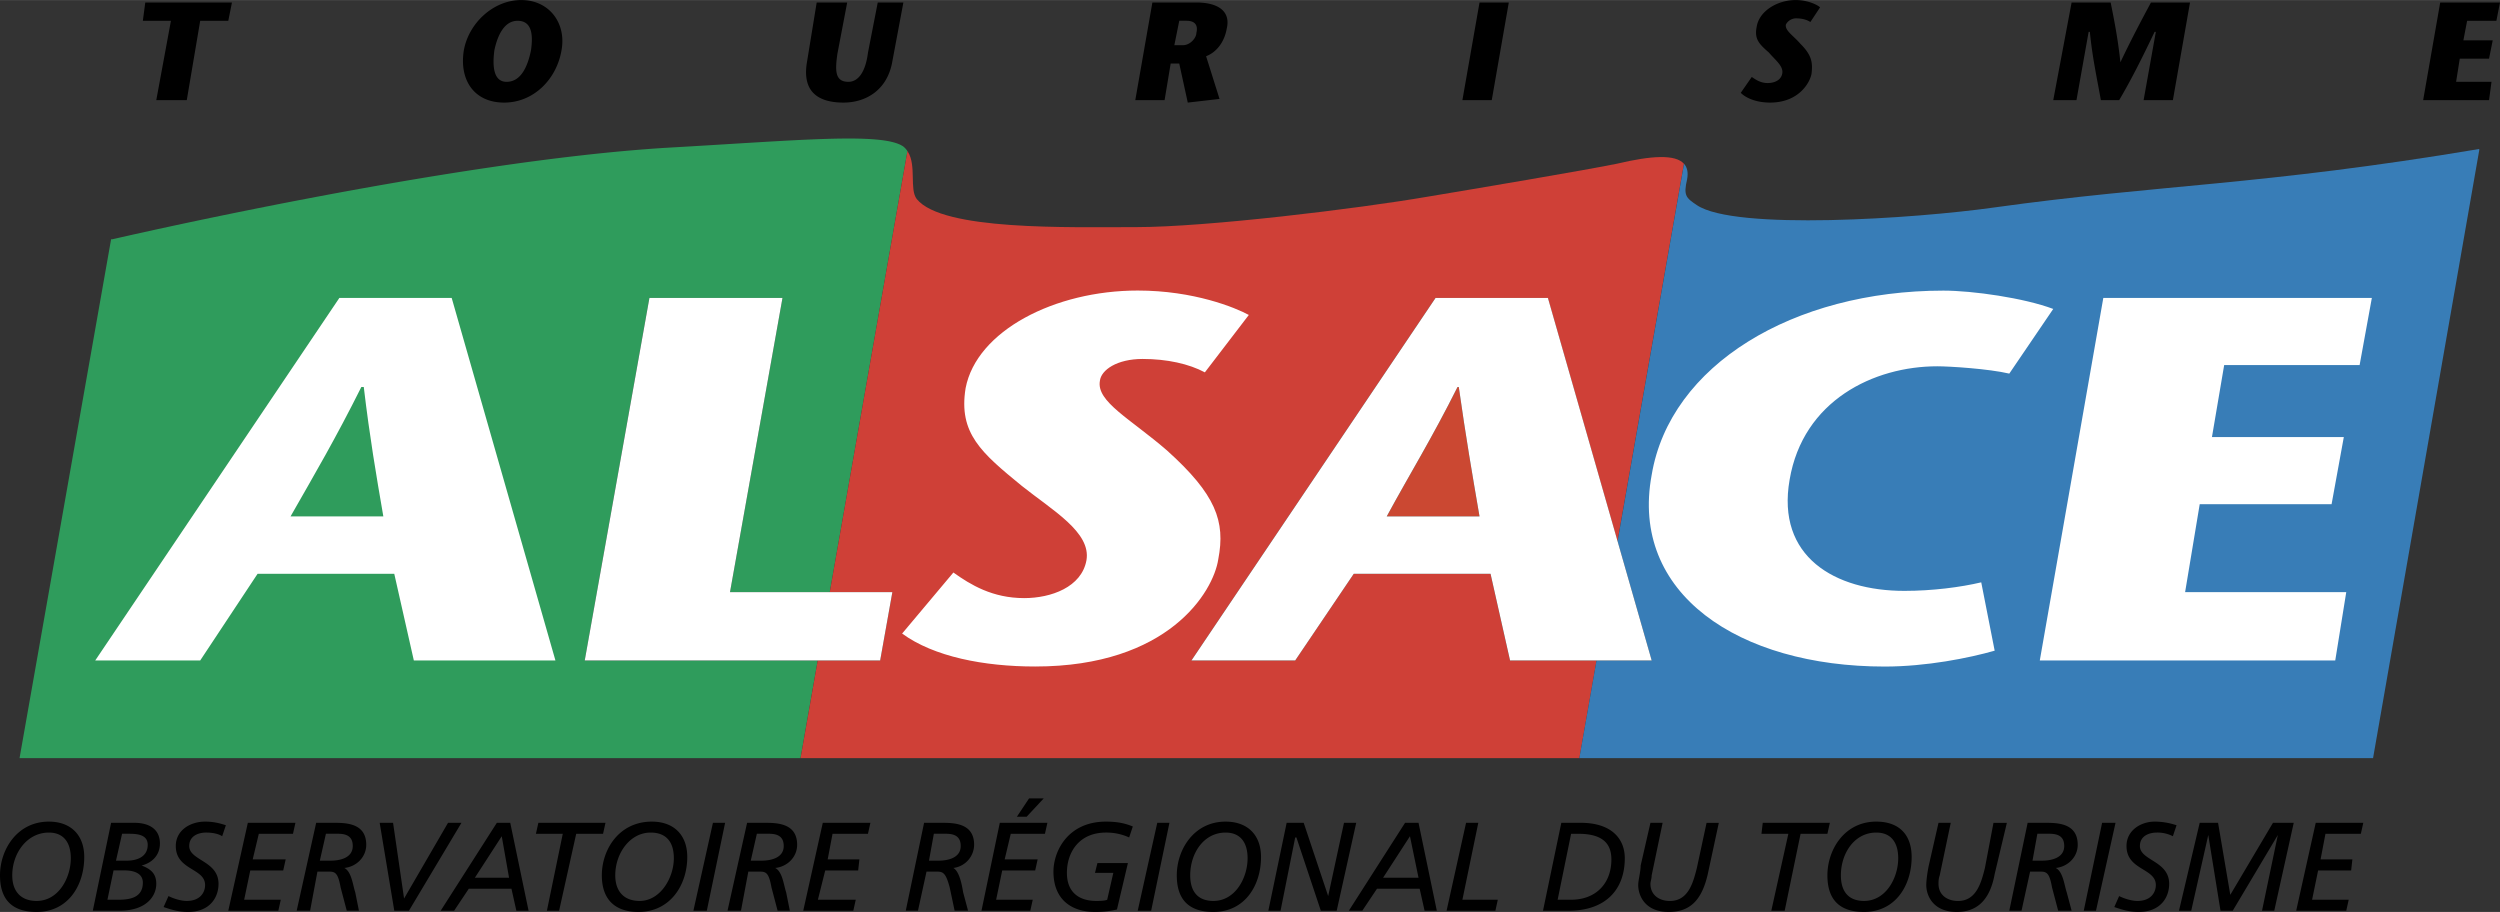
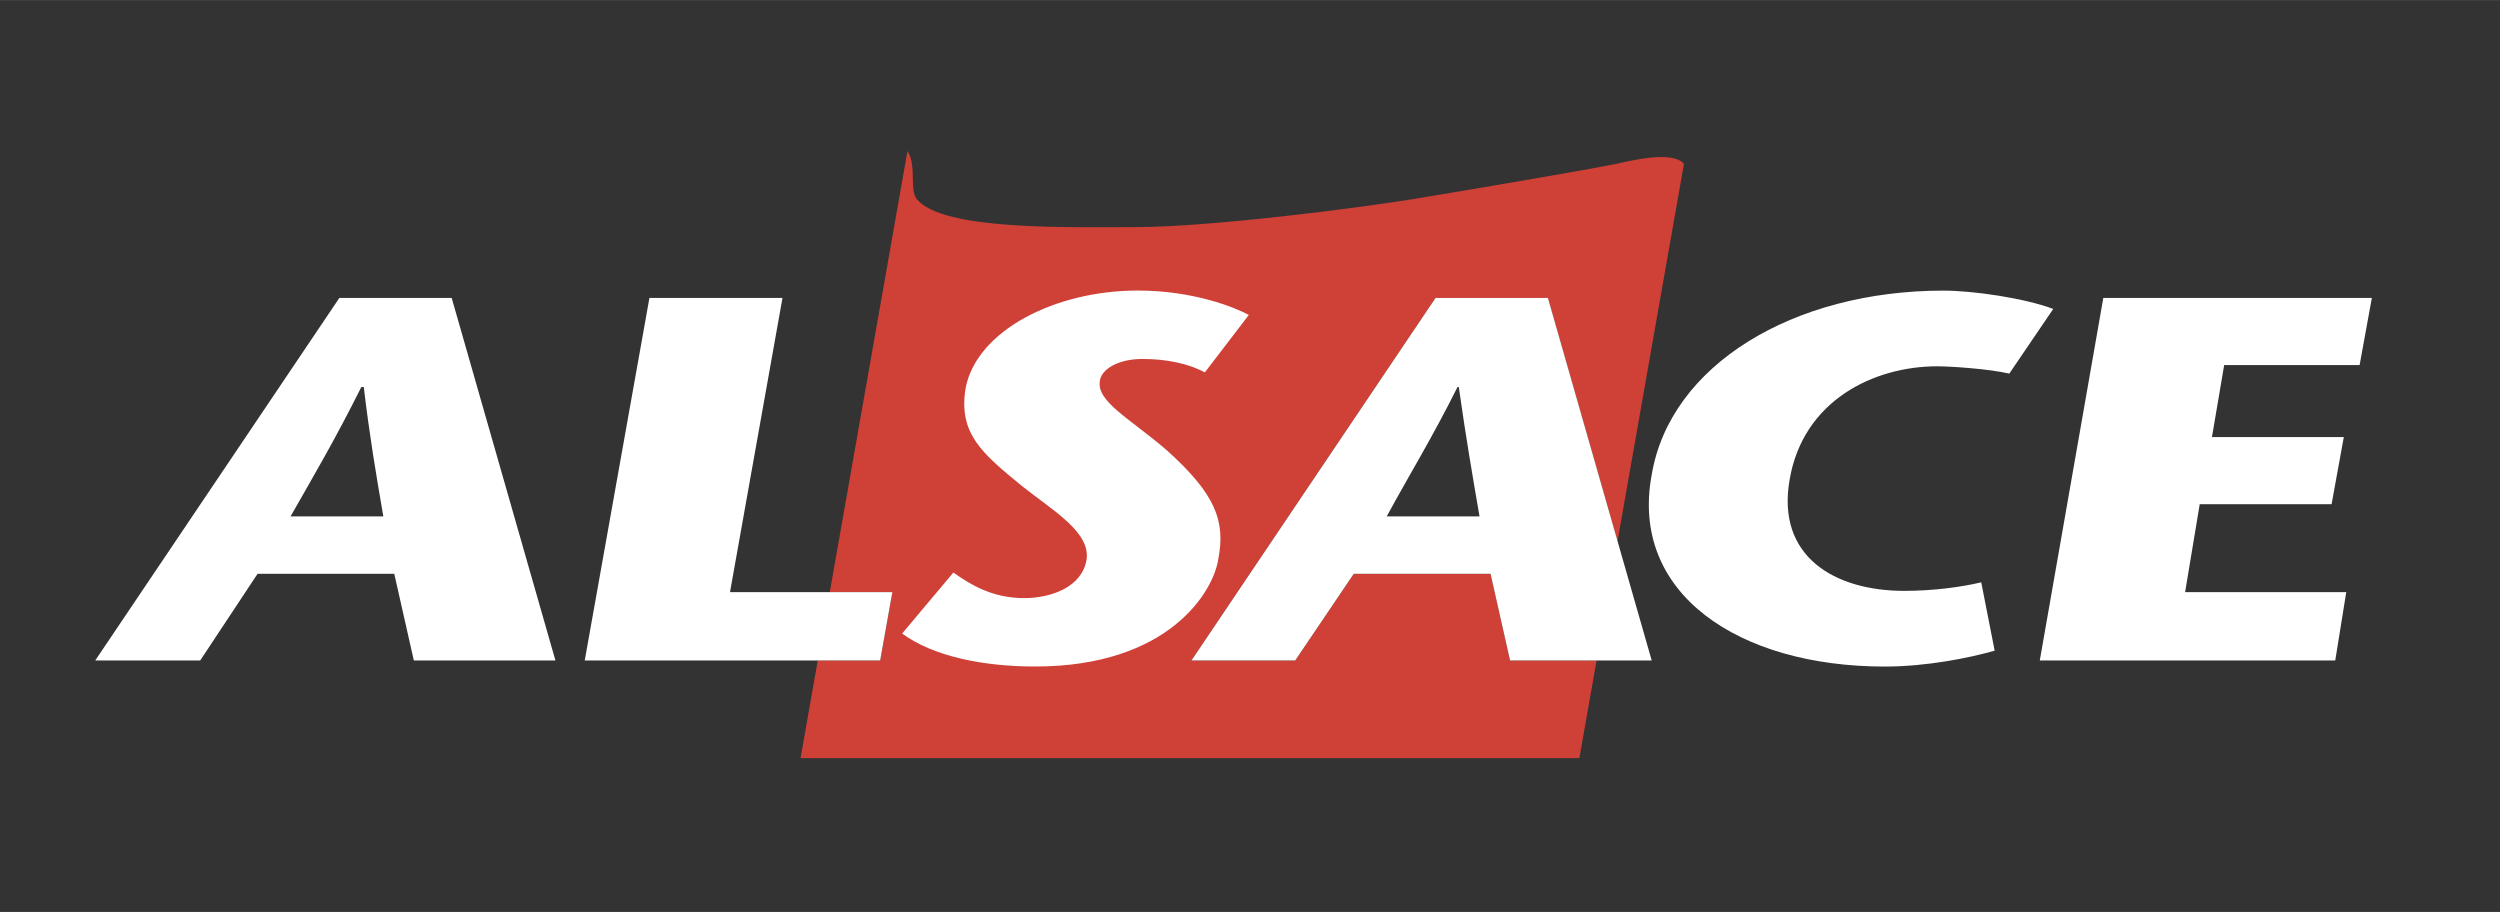
<svg xmlns="http://www.w3.org/2000/svg" width="2500" height="912" viewBox="0 0 87.873 32.052">
  <rect x="0" y="0" width="87.873" height="32.052" fill="#333333" stroke="none" />
-   <path d="M20.553 23.213l2.273-12.744h4.678L25.659 20.81h3.507l2.73-15.5a.683.683 0 0 0-.144-.161c-.73-.515-3.733-.215-8.324.043-7.68.471-19.48 3.217-19.48 3.217h-.043L.687 26.645h27.451l.604-3.432h-8.189zM31.92 5.336c-.003-.005-.009-.009-.012-.013l.011.021.001-.008z" fill="#2f9c5c" />
  <path d="M53.076 23.213l-.686-3.047h-4.807l-2.059 3.047h-3.647l8.581-12.744h3.947l2.449 8.555L59.19 5.755c-.303-.341-1.148-.287-2.34-.006-1.029.215-5.105.902-6.65 1.159-2.488.429-7.808 1.073-10.254 1.073-2.403 0-6.822.129-7.723-.987-.262-.337-.007-1.159-.305-1.65-.004-.007-.006-.015-.011-.021-.004-.007-.006-.015-.011-.021v.008l-2.73 15.5h2.2l-.429 2.403h-2.194l-.604 3.432h27.375l.604-3.432h-3.042z" fill="#cf4037" />
-   <path d="M51.232 13.601c-.902 1.804-1.674 3.047-2.49 4.55h3.262c-.258-1.503-.473-2.746-.729-4.55h-.043z" fill="#cb4832" />
-   <path d="M70.068 7.294c-2.746.386-9.095.816-10.425-.086-.387-.257-.473-.343-.344-.901.047-.244.008-.425-.107-.552l-2.336 13.269 1.199 4.189h-1.938l-.604 3.432h27.898l3.732-21.367v-.043c-7.678 1.287-11.241 1.244-17.075 2.059z" fill="#387db7" />
  <path fill="#fff" d="M27.504 10.469h-4.677l-2.274 12.744h10.384l.429-2.403h-5.707l1.845-10.341zM50.459 10.469l-8.581 12.744h3.647l2.059-3.047h4.807l.686 3.047h4.979l-1.199-4.189-2.449-8.555h-3.949zm-1.717 7.681c.816-1.503 1.588-2.746 2.49-4.55h.043c.256 1.804.471 3.047.729 4.55h-3.262zM15.876 10.469l3.647 12.744h-4.977l-.688-3.047H9.054l-2.017 3.047h-3.69l8.582-12.744h3.947zm-2.402 7.681c-.258-1.503-.473-2.746-.688-4.55h-.085c-.901 1.804-1.631 3.047-2.489 4.55h3.262zM42.35 13.086c-.558-.299-1.331-.471-2.188-.471-.901 0-1.459.386-1.502.771-.129.73 1.072 1.33 2.359 2.445 1.717 1.545 2.06 2.488 1.803 3.82-.172 1.157-1.759 3.774-6.436 3.774-1.802 0-3.562-.343-4.677-1.158l1.802-2.146c.601.43 1.373.9 2.489.9.943 0 2.017-.385 2.188-1.329.171-.987-1.202-1.76-2.274-2.617-1.416-1.159-2.231-1.845-1.974-3.433.386-2.016 3.132-3.432 6.05-3.432 1.974 0 3.433.601 3.905.858l-1.545 2.018zM70.111 22.869c-.902.258-2.404.558-3.863.558-5.146 0-8.967-2.574-8.193-6.735.643-3.862 4.977-6.479 10.254-6.479 1.029 0 2.832.257 3.861.644l-1.545 2.273c-.729-.171-2.102-.257-2.531-.257-2.23 0-4.721 1.202-5.191 3.991-.471 2.702 1.588 3.903 4.033 3.903.988 0 1.975-.128 2.703-.3l.472 2.402zM82.939 12.829h-4.761l-.43 2.532h4.635l-.43 2.36h-4.635l-.513 3.089h5.664l-.387 2.403H71.697l2.233-12.744h9.439l-.43 2.36z" />
-   <path d="M5.493 3.518L6.008.729h-.987l.085-.643h3.047l-.129.643h-.987l-.472 2.789H5.493zM16.305 1.759C16.477.815 17.335 0 18.322 0c.987 0 1.587.815 1.416 1.759-.172 1.03-.987 1.845-2.017 1.845-1.073 0-1.587-.815-1.416-1.845zm2.36 0c.086-.601 0-1.03-.472-1.03-.429 0-.686.43-.815 1.03-.086.644 0 1.115.429 1.115.472 0 .729-.471.858-1.115zM29.778.086l-.344 1.802c-.085.601-.085.986.387.986.343 0 .602-.342.688-1.029l.343-1.759h.901l-.386 2.059c-.172 1.03-.944 1.459-1.717 1.459-.901 0-1.459-.386-1.287-1.416l.343-2.102h1.072zM40.505.086h1.545c.815 0 1.201.343 1.072.901-.085.515-.386.858-.729.987l.472 1.501-1.116.129-.3-1.373h-.301l-.214 1.287h-1.03l.601-3.432zm.772 1.501h.301c.257 0 .473-.257.473-.429.084-.343-.129-.43-.344-.43h-.257l-.173.859zM51.402 3.518l.602-3.432h1.029l-.599 3.432h-1.032zM63.633.772c-.129-.086-.303-.129-.516-.129a.41.41 0 0 0-.344.215c-.043.215.258.386.516.686.387.387.43.644.387 1.031-.043.299-.43 1.029-1.459 1.029-.43 0-.816-.129-1.031-.343l.387-.558c.129.086.301.214.557.214.217 0 .473-.085.516-.342.043-.258-.256-.474-.471-.73-.344-.301-.516-.472-.43-.901C61.83.386 62.473 0 63.117 0c.43 0 .771.171.857.257l-.341.515zM76.375 3.518h-1.029l.43-2.401h-.043c-.43.9-.816 1.673-1.246 2.401h-.643c-.129-.729-.301-1.501-.387-2.401h-.043l-.428 2.401h-.816l.645-3.432h1.373c.129.643.256 1.287.342 2.102.387-.815.73-1.459 1.074-2.102h1.373l-.602 3.432zM87.746.729h-1.029l-.131.687h1.031l-.129.643h-1.029l-.129.815h1.244l-.086.644h-2.316l.599-3.432h2.102l-.127.643zM1.717 28.877c.771 0 1.244.471 1.244 1.244 0 .986-.558 1.931-1.673 1.931C.43 32.052 0 31.623 0 30.765c0-.902.601-1.888 1.717-1.888zm-.429 2.788c.772 0 1.201-.815 1.201-1.501 0-.559-.258-.902-.771-.902-.773 0-1.287.73-1.287 1.503-.001.557.298.9.857.9zM3.905 28.919h.815c.515 0 .901.215.901.729 0 .43-.3.687-.644.772.344.129.516.301.516.644 0 .43-.344.944-1.288.944h-.943l.643-3.089zm.172 1.33h.386c.343 0 .729-.128.729-.557 0-.345-.343-.388-.643-.388h-.258l-.214.945zm-.301 1.374h.386c.43 0 .859-.086.859-.602 0-.343-.343-.429-.644-.429h-.386l-.215 1.031zM7.809 29.391c-.128-.086-.343-.129-.557-.129-.301 0-.601.129-.601.473 0 .515 1.03.515 1.03 1.33 0 .473-.3.987-1.073.987-.343 0-.6-.086-.858-.172l.172-.386c.171.086.429.171.643.171.472 0 .644-.3.644-.558 0-.601-1.03-.515-1.03-1.373 0-.558.515-.857 1.03-.857.257 0 .472.042.73.128l-.13.386zM8.711 28.919h1.673l-.086.386H9.097l-.215.901h1.159l-.086.387H8.797l-.215 1.03h1.287l-.086.386H8.024l.687-3.09zM11.113 28.919h.602c.43 0 1.158 0 1.158.773 0 .429-.343.771-.771.814.256.129.299.601.385.858l.129.644h-.428l-.215-.815c-.086-.472-.172-.558-.387-.558h-.429l-.257 1.373h-.472l.685-3.089zm.129 1.33h.386c.301 0 .771-.085.771-.515 0-.301-.171-.43-.514-.43h-.429l-.214.945zM14.374 32.009h-.515l-.514-3.09h.471l.387 2.661 1.545-2.661h.472l-1.846 3.09zM17.464 28.919h.471l.644 3.09h-.429l-.172-.772h-1.501l-.515.772h-.472l1.974-3.09zm.172.472l-.945 1.459h1.202l-.257-1.459zM21.197 29.305h-.944l-.601 2.704h-.429l.558-2.704h-.944l.086-.386h2.359l-.085.386zM22.913 28.877c.772 0 1.244.471 1.244 1.244 0 .986-.6 1.931-1.716 1.931-.815 0-1.287-.429-1.287-1.287 0-.902.6-1.888 1.759-1.888zm-.429 2.788c.729 0 1.201-.815 1.201-1.501 0-.559-.257-.902-.815-.902-.729 0-1.244.73-1.244 1.503 0 .557.3.9.858.9zM25.059 28.919h.428l-.643 3.09h-.472l.687-3.09zM26.26 28.919h.6c.429 0 1.159 0 1.159.773 0 .429-.343.771-.772.814.257.129.3.601.386.858l.129.644h-.43l-.214-.815c-.086-.472-.172-.558-.387-.558h-.428l-.258 1.373h-.473l.688-3.089zm.129 1.33h.385c.301 0 .773-.085.773-.515 0-.301-.172-.43-.515-.43h-.429l-.214.945zM28.92 28.919h1.674l-.086.386h-1.245l-.171.901h1.115l-.043.387h-1.158l-.258 1.03h1.331l-.086.386h-1.76l.687-3.09zM32.481 28.919h.601c.429 0 1.158 0 1.158.773a.832.832 0 0 1-.729.814c.215.129.301.601.343.858l.172.644h-.472l-.172-.815c-.128-.472-.214-.558-.43-.558h-.386l-.3 1.373h-.429l.644-3.089zm.172 1.33h.343c.301 0 .772-.085.772-.515 0-.301-.171-.43-.514-.43h-.43l-.171.945zM36.171 28.061h.515l-.601.645h-.343l.429-.645zm-1.029.858h1.673l-.086.386h-1.202l-.214.901h1.159l-.086.387h-1.159l-.214 1.03H36.3l-.086.386h-1.716l.644-3.09zM39.689 29.434a1.917 1.917 0 0 0-.815-.172c-.943 0-1.373.688-1.373 1.417 0 .687.43.986 1.03.986.086 0 .3 0 .386-.042l.215-.944h-.644l.085-.344h1.072l-.385 1.631a3.2 3.2 0 0 1-.773.086c-.815 0-1.459-.429-1.459-1.416 0-.729.515-1.759 1.845-1.759.473 0 .73.085.944.171l-.128.386zM40.677 28.919h.428l-.643 3.09h-.472l.687-3.09zM43.079 28.877c.773 0 1.245.471 1.245 1.244 0 .986-.558 1.931-1.674 1.931-.858 0-1.287-.429-1.287-1.287 0-.902.601-1.888 1.716-1.888zm-.429 2.788c.773 0 1.202-.815 1.202-1.501 0-.559-.258-.902-.773-.902-.772 0-1.244.73-1.244 1.503 0 .557.258.9.815.9zM45.225 28.919h.599l.86 2.575.556-2.575h.43l-.686 3.09h-.558l-.858-2.575h-.043l-.515 2.575h-.429l.644-3.09zM49.387 28.919h.473l.643 3.09h-.43l-.173-.773h-1.5l-.516.772h-.473l1.976-3.089zm.172.472l-.945 1.459h1.246l-.301-1.459zM51.531 28.919h.43l-.559 2.704h1.244l-.084.386h-1.716l.685-3.09zM54.879 28.919h.686c1.074 0 1.545.558 1.545 1.245 0 1.115-.686 1.845-1.973 1.845h-.902l.644-3.09zm-.129 2.704h.473c.857 0 1.416-.559 1.416-1.417 0-.514-.258-.901-1.16-.901h-.256l-.473 2.318zM60.027 30.722c-.215.943-.643 1.33-1.373 1.33-.857 0-1.072-.601-1.072-.944 0-.172.086-.472.086-.687l.344-1.502h.428l-.385 1.846c0 .128-.043.214-.043.3 0 .387.301.601.686.601.645 0 .816-.644.945-1.158l.342-1.588h.43l-.388 1.802zM64.232 29.305h-.943l-.559 2.704h-.47l.599-2.704h-.945l.045-.386h2.359l-.086.386zM65.949 28.877c.814 0 1.244.471 1.244 1.244 0 .986-.559 1.931-1.674 1.931-.857 0-1.287-.429-1.287-1.287 0-.902.6-1.888 1.717-1.888zm-.429 2.788c.771 0 1.201-.815 1.201-1.501 0-.559-.256-.902-.771-.902-.771 0-1.244.73-1.244 1.503-.001.557.257.9.814.9zM70.111 30.722c-.172.943-.645 1.33-1.33 1.33-.857 0-1.074-.601-1.074-.944 0-.172.043-.472.088-.687l.342-1.502h.43l-.387 1.846c-.043.128-.043.214-.043.3 0 .387.301.601.688.601.643 0 .814-.644.943-1.158l.301-1.588h.471l-.429 1.802zM71.27 28.919h.6c.43 0 1.16 0 1.16.773 0 .429-.344.771-.773.814.258.129.301.601.387.858l.172.644h-.473l-.215-.815c-.084-.472-.172-.558-.387-.558h-.385l-.301 1.373h-.43l.645-3.089zm.171 1.33h.342c.301 0 .773-.085.773-.515 0-.301-.172-.43-.514-.43h-.43l-.171.945zM73.887 28.919h.472l-.687 3.09h-.43l.645-3.09zM76.375 29.391a1.188 1.188 0 0 0-.557-.129c-.301 0-.602.129-.602.473 0 .515 1.029.515 1.029 1.33 0 .473-.301.987-1.072.987-.344 0-.602-.086-.857-.172l.17-.386c.172.086.43.171.645.171.473 0 .645-.3.645-.558 0-.601-1.031-.515-1.031-1.373 0-.558.516-.857.988-.857.256 0 .514.042.771.128l-.129.386zM77.318 28.919h.645l.43 2.532 1.5-2.532h.73l-.685 3.09h-.43l.556-2.661-1.585 2.661h-.43l-.43-2.661-.599 2.661h-.43l.728-3.09zM81.396 28.919h1.672l-.086.386h-1.244l-.172.901h1.118l-.043.387H81.48l-.212 1.03h1.287l-.086.386h-1.76l.687-3.09z" />
</svg>